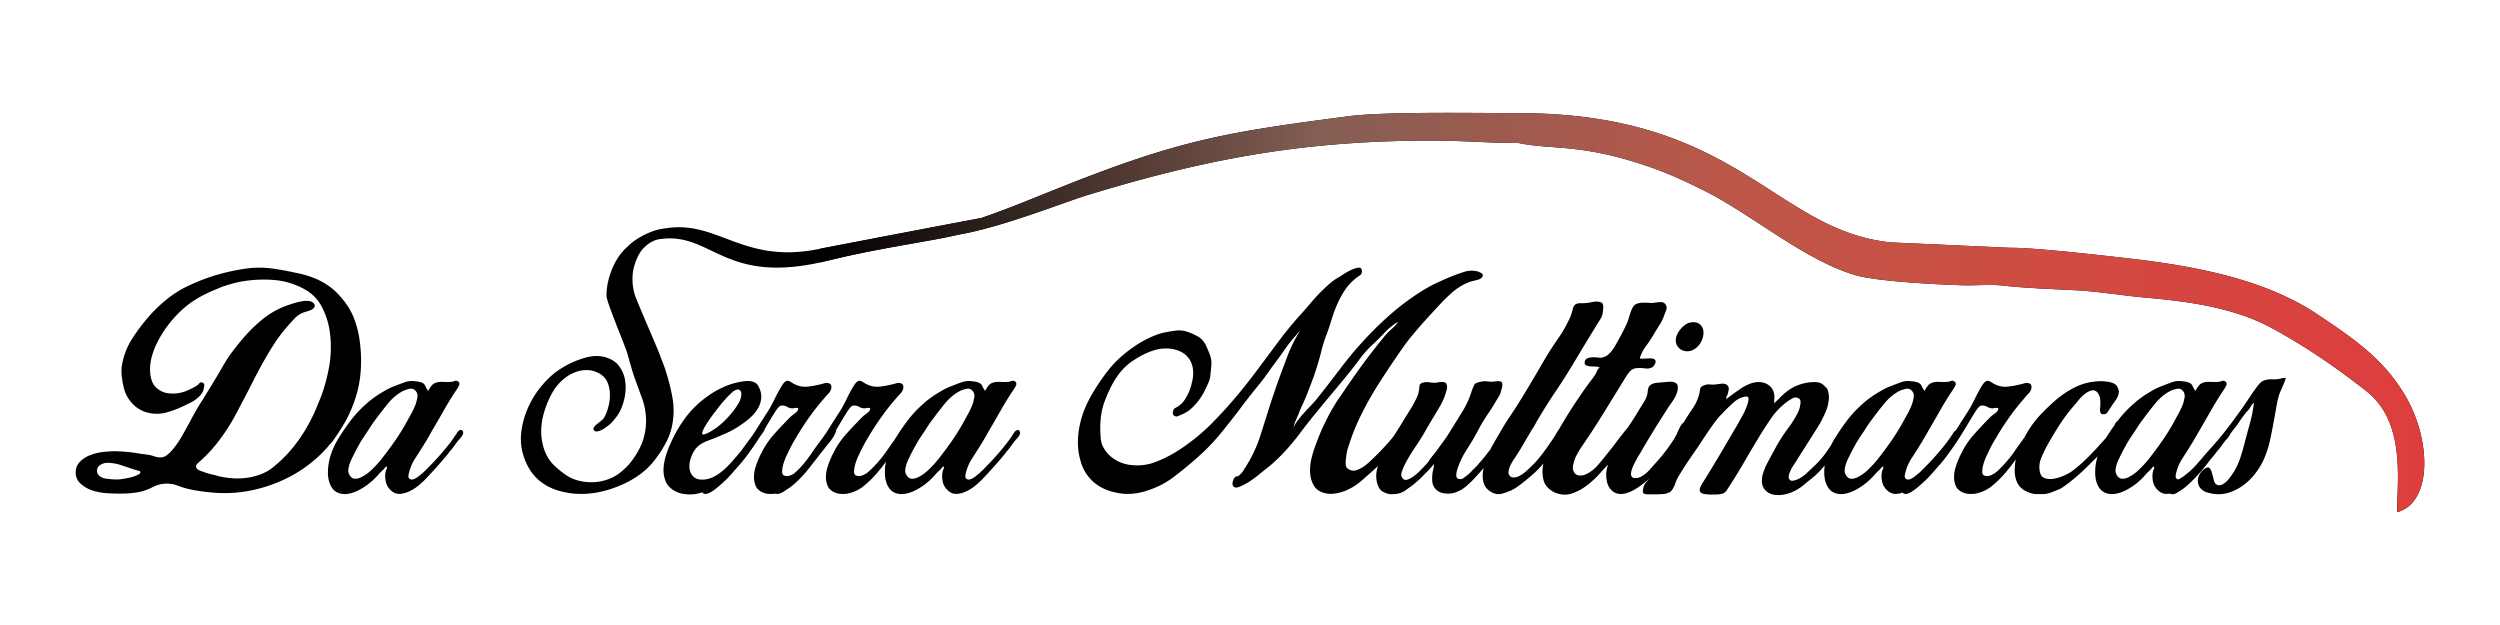
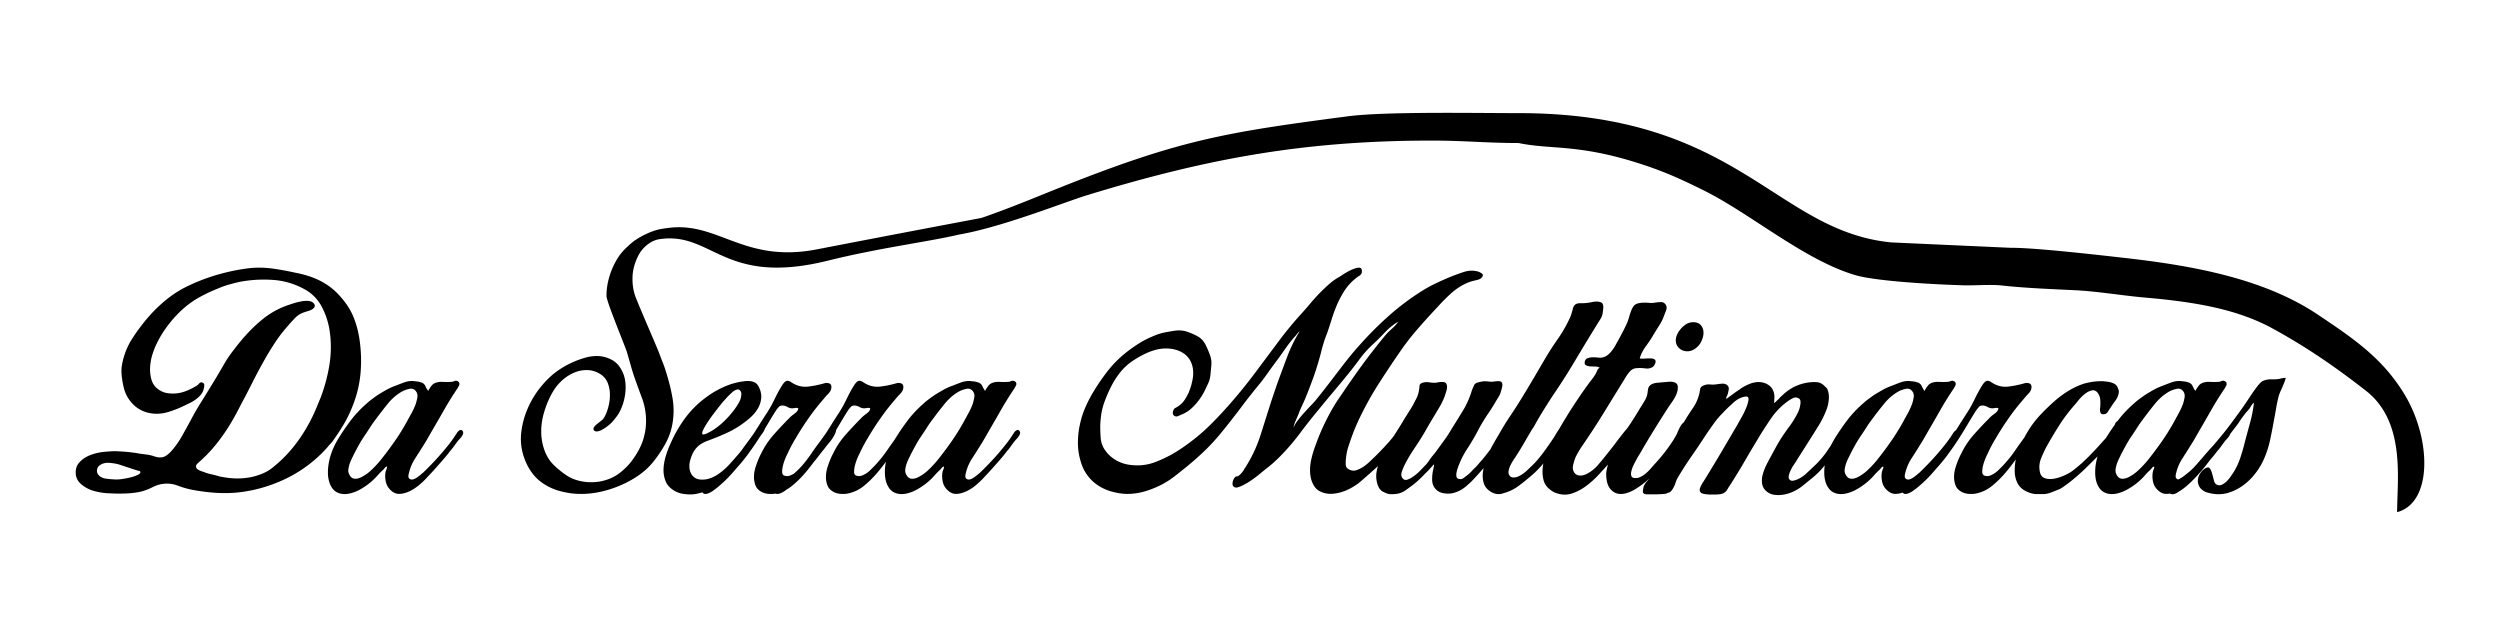
<svg xmlns="http://www.w3.org/2000/svg" width="520" height="130" shape-rendering="geometricPrecision" text-rendering="geometricPrecision" image-rendering="optimizeQuality" fill-rule="evenodd" clip-rule="evenodd">
  <defs>
    <linearGradient id="a" gradientUnits="userSpaceOnUse" x1="170.61" y1="65" x2="504.25" y2="65">
      <stop offset="0" />
      <stop offset=".31" stop-color="#845E53" />
      <stop offset=".569" stop-color="#BC5749" />
      <stop offset=".749" stop-color="#CF4C42" />
      <stop offset="1" stop-color="#DE3D3E" />
    </linearGradient>
  </defs>
  <g fill-rule="nonzero">
    <path d="M22.63 102.6h-.19c-.97-.06-1.92-.21-2.85-.47-.93-.24-1.78-.68-2.56-1.3a3.33 3.33 0 01-.88-.98c-.23-.41-.37-.83-.39-1.28-.07-.99.19-1.8.78-2.42.57-.63 1.3-1.11 2.16-1.46.86-.34 1.77-.57 2.72-.68.96-.1 1.82-.16 2.57-.16.88.03 1.75.08 2.59.16.85.09 1.7.2 2.54.36.5.06.99.12 1.46.19.47.06.94.16 1.42.33.91.31 1.63.33 2.19.09.55-.26 1.12-.74 1.71-1.46.76-.91 1.43-1.88 2.01-2.92.57-1.03 1.15-2.07 1.71-3.1.73-1.39 1.5-2.74 2.34-4.05.82-1.32 1.64-2.66 2.46-4 .73-1.2 1.42-2.39 2.1-3.56.67-1.18 1.45-2.31 2.33-3.41.91-1.2 1.86-2.32 2.85-3.37a30.4 30.4 0 013.27-2.99 17.19 17.19 0 015.18-2.73c.25-.09.61-.21 1.08-.35.47-.15.95-.26 1.43-.35.49-.1.96-.12 1.41-.1.46.03.81.16 1.06.38.29.28.4.54.33.75-.06.22-.21.41-.45.57-.23.16-.51.28-.82.38-.31.09-.56.16-.75.23-.82.25-1.5.66-2.05 1.22-.55.57-1.09 1.16-1.62 1.79-.94 1.07-1.81 2.2-2.59 3.39-.78 1.2-1.53 2.42-2.23 3.67-.71 1.26-1.39 2.52-2.04 3.79-.64 1.27-1.29 2.54-1.94 3.79-.41.76-.8 1.5-1.18 2.23-.38.75-.77 1.47-1.18 2.2-.91 1.63-1.95 3.21-3.1 4.72a29.7 29.7 0 01-3.82 4.16c-.19.16-.39.35-.63.57-.23.23-.33.47-.26.75.06.26.26.45.59.61.33.16.61.27.87.33.53.22 1.08.4 1.65.52.56.12 1.11.26 1.64.43.94.21 1.91.35 2.92.42 1.01.06 2 .02 2.99-.12.98-.14 1.94-.39 2.87-.76.93-.35 1.77-.84 2.52-1.47a27.49 27.49 0 004.77-4.94c1.37-1.81 2.55-3.79 3.56-5.93.26-.56.5-1.13.74-1.69.23-.57.47-1.15.72-1.74.85-2.2 1.47-4.49 1.87-6.88.38-2.38.41-4.75.06-7.11-.25-1.72-.78-3.37-1.6-4.97-.82-1.58-2-2.81-3.58-3.69a15.693 15.693 0 00-6.63-1.97 27.06 27.06 0 00-6.97.42c-.69.16-1.38.33-2.04.52-.68.19-1.33.4-1.96.66-.6.25-1.17.49-1.72.72-.55.24-1.09.5-1.62.78-2.14 1.04-4.07 2.47-5.79 4.31-1.73 1.83-3.09 3.81-4.1 5.91-.31.63-.6 1.37-.87 2.23-.27.87-.42 1.74-.47 2.64-.04.89.05 1.75.29 2.57.23.81.69 1.47 1.38 1.97.59.44 1.24.72 1.93.82.69.11 1.38.12 2.07.03s1.38-.28 2.04-.56c.68-.29 1.3-.6 1.87-.95.19-.09.39-.26.61-.51.22-.26.45-.32.71-.19.25.09.37.26.37.51 0 .26-.03.48-.09.66-.1.5-.29.94-.58 1.29-.31.37-.65.69-1.02.97-.38.29-.78.54-1.23.76-.44.21-.86.42-1.27.61-1.06.53-2.21.98-3.43 1.34-1.23.36-2.43.43-3.63.21-1.38-.25-2.55-.85-3.5-1.79a7.25 7.25 0 01-1.96-3.39c-.19-.72-.34-1.52-.44-2.4-.11-.87-.1-1.67.02-2.4.35-2 1.07-3.88 2.19-5.6 1.11-1.72 2.33-3.32 3.65-4.8 1.19-1.32 2.46-2.5 3.81-3.56a22.9 22.9 0 014.47-2.7c1.95-.91 3.98-1.67 6.1-2.26 2.12-.59 4.24-1.02 6.37-1.27 1.6-.16 3.18-.12 4.73.09 1.55.22 3.12.5 4.69.85 1.32.25 2.57.59 3.75 1.04a15 15 0 013.4 1.83c.6.44 1.16.92 1.68 1.46.52.54.99 1.08 1.43 1.65.88 1.13 1.56 2.33 2.04 3.62.49 1.29.85 2.64 1.07 4.05.37 2.38.46 4.77.26 7.16-.21 2.38-.76 4.7-1.67 6.96-.48 1.23-1.03 2.39-1.67 3.5-.65 1.12-1.37 2.23-2.15 3.33-.21.35-.46.66-.72.94-.28.28-.53.58-.78.89a27.65 27.65 0 01-8.68 6.49c-3.35 1.59-6.84 2.55-10.48 2.86-1.58.11-3.13.1-4.68-.04-1.55-.13-3.09-.35-4.6-.66-.87-.19-1.76-.46-2.63-.79-.88-.33-1.77-.46-2.68-.39-.88.06-1.72.3-2.5.71-.78.4-1.6.72-2.45.94-1.1.23-2.21.36-3.34.39-1.13.03-2.24.02-3.34-.05zm142.5-4.08c.68-.57 1.3-1.2 1.89-1.89.7-.83 1.36-1.7 1.95-2.61.48-.69.96-1.36 1.45-2 .48-.65.96-1.31 1.43-2 .47-.73.92-1.44 1.36-2.15.44-.7.9-1.41 1.37-2.13.56-.88 1.06-1.78 1.5-2.72.45-.92.92-1.82 1.46-2.7.26-.44.53-.77.82-.99.3-.21.71-.16 1.21.19 1.1.73 2.23 1.02 3.39.9 1.15-.13 2.33-.36 3.53-.71.34-.09.67-.08.98.05.31.12.46.4.43.84-.03.45-.24.86-.61 1.26-.38.38-.69.74-.95 1.05-.37.44-.73.87-1.08 1.29-.35.42-.69.86-1.03 1.3a58.395 58.395 0 00-3.72 5.6c-.35.57-.67 1.13-.96 1.69-.3.57-.58 1.13-.83 1.7-.1.16-.24.46-.43.92-.18.45-.34.93-.47 1.43-.12.5-.17.96-.17 1.37.02.4.2.66.55.75.35.1.69.09 1.02-.02.33-.11.65-.27.96-.48.31-.19.6-.43.86-.7.28-.27.52-.51.74-.73.97-1.01 1.86-2.09 2.66-3.25.8-1.15 1.6-2.28 2.42-3.39.16-.21.37-.51.64-.89s.56-.55.87-.52c.38.03.54.22.5.55-.05.33-.19.69-.41 1.08-.21.39-.46.75-.72 1.1-.28.35-.45.57-.55.66-.44.57-.87 1.12-1.32 1.67-.44.55-.87 1.09-1.31 1.63-.35.47-.71.95-1.09 1.44-.37.48-.75.94-1.13 1.38-.82.94-1.71 1.82-2.7 2.62-.99.8-2.13 1.32-3.42 1.57-.44.07-.88.08-1.33.05-.46-.03-.88-.13-1.25-.29-.38-.16-.72-.38-1.01-.67-.3-.3-.52-.69-.64-1.16-.16-.57-.22-1.12-.19-1.67.03-.55.12-1.09.28-1.63.16-.53.35-1.06.57-1.6.21-.53.45-1.03.7-1.5.69-1.42 1.58-2.73 2.69-3.96 1.1-1.22 2.19-2.38 3.29-3.48.19-.19.48-.42.87-.71.39-.28.64-.54.73-.8.1-.19.1-.31.03-.35a.646.646 0 00-.33-.07c-.14 0-.3.02-.47.05-.18.03-.31.04-.41.04-.31 0-.61-.07-.89-.23s-.58-.27-.89-.33c-.45-.07-.78.03-1.01.28-.24.26-.47.55-.69.9-.28.44-.56.89-.85 1.36l-.84 1.41c-.23.38-.45.75-.67 1.12l-.01.09c-.05.33-.19.69-.41 1.08-.21.39-.46.75-.72 1.1-.27.35-.45.57-.55.66-.44.57-.87 1.12-1.32 1.67l-.38.47-.01.02v.01c-.29.38-.58.76-.88 1.13l-.49.6-.01.01c-.2.27-.41.55-.63.83-.37.48-.75.94-1.13 1.38-.81.94-1.71 1.82-2.7 2.62-.31.25-.64.48-.98.67-.16.12-.31.23-.46.33-.5.35-.96.55-1.36.62-.21.03-.39.01-.53-.07l-.09.02c-.44.07-.88.08-1.33.05-.46-.03-.88-.13-1.25-.29-.38-.16-.72-.38-1.01-.67-.3-.3-.52-.69-.64-1.16-.16-.57-.22-1.12-.19-1.67.03-.55.12-1.09.28-1.63.16-.53.35-1.06.57-1.6.21-.53.45-1.03.7-1.5.69-1.42 1.59-2.73 2.69-3.96 1.1-1.22 2.19-2.38 3.29-3.48.19-.19.48-.42.87-.71.39-.28.64-.54.73-.8.1-.19.11-.31.03-.35a.646.646 0 00-.33-.07c-.14 0-.3.02-.47.05-.18.03-.31.04-.4.04-.32 0-.62-.07-.9-.23s-.58-.27-.89-.33c-.45-.07-.78.03-1.01.28-.24.26-.47.55-.69.9-.28.44-.56.89-.85 1.36l-.84 1.41a99.4 99.4 0 01-1.81 2.94c-.61.96-1.27 1.91-1.96 2.85-.37.54-.77 1.06-1.18 1.56-.4.5-.82 1-1.27 1.5-.12.13-.35.4-.7.8-.35.41-.76.87-1.24 1.37-.49.5-1.02 1.01-1.59 1.5-.56.5-1.1.93-1.6 1.27-.5.35-.96.55-1.36.62-.41.06-.69-.08-.85-.43-.19-.44-.12-.81.19-1.13.31-.31.64-.56.99-.75.4-.25.83-.49 1.25-.72.42-.24.84-.52 1.24-.83a15.9 15.9 0 002.33-2.24c.7-.83 1.36-1.7 1.96-2.61.47-.69.95-1.36 1.44-2 .48-.65.96-1.31 1.43-2 .47-.73.92-1.44 1.36-2.15.44-.7.9-1.41 1.37-2.13.56-.88 1.06-1.78 1.5-2.72.45-.92.93-1.82 1.46-2.7.26-.44.53-.77.82-.99.3-.21.71-.16 1.21.19 1.1.73 2.23 1.02 3.39.9 1.15-.13 2.33-.36 3.53-.71.34-.09.67-.08.98.05.32.12.46.4.43.84-.03.45-.24.86-.61 1.26-.38.38-.69.74-.94 1.05-.38.44-.74.87-1.09 1.29-.35.42-.68.86-1.03 1.3a58.395 58.395 0 00-3.72 5.6c-.35.57-.67 1.13-.96 1.69-.3.57-.58 1.13-.83 1.7-.09.16-.24.46-.42.92-.19.45-.35.93-.47 1.43-.13.5-.18.96-.17 1.37.02.4.19.66.54.75.35.1.69.09 1.02-.02.3-.1.59-.24.88-.42zm167.51-35.74c.35.07.58.19.69.38.1.19.16.45.16.8-.03.4-.08.82-.14 1.22-.07.41-.21.78-.43 1.13-1.88 3.01-3.71 6.03-5.5 9.04-1.2 2.01-2.44 3.97-3.74 5.9-1.31 1.93-2.55 3.91-3.75 5.92-.21.37-.43.75-.63 1.12-.2.38-.43.74-.68 1.09-.5.85-1 1.69-1.49 2.54-.48.85-.99 1.69-1.53 2.54-.16.26-.36.58-.63.96-.27.4-.52.8-.73 1.23-.22.42-.37.84-.44 1.25-.09.4-.01.75.2 1.03.19.26.45.38.78.38s.61-.05.87-.14c.66-.28 1.29-.7 1.88-1.24.6-.56 1.15-1.09 1.65-1.59.75-.81 1.45-1.67 2.1-2.57.64-.89 1.27-1.8 1.9-2.74.07-.1.23-.37.5-.83.26-.45.56-.89.89-1.29.32-.41.64-.7.95-.87.29-.18.49-.01.58.49.07.28.02.58-.12.89-.14.32-.31.64-.52.97-.2.32-.42.64-.68.94-.25.3-.44.54-.56.73-.92 1.35-1.87 2.66-2.87 3.94a21.584 21.584 0 01-3.44 3.45c-.85.73-1.66 1.35-2.42 1.88-.77.54-1.7.96-2.81 1.27-.21.08-.42.13-.61.15-.19.02-.39.02-.61.02-.59-.07-1.15-.3-1.67-.68-.51-.38-.89-.85-1.11-1.42-.28-.81-.35-1.69-.21-2.63.03-.23.07-.46.12-.69-.5.59-1.02 1.18-1.55 1.75-.64.73-1.34 1.41-2.12 2.07a6.76 6.76 0 01-2.59 1.37c-.63.16-1.32.17-2.07.05-.76-.13-1.35-.48-1.79-1.04-.41-.5-.6-1.15-.58-1.93 0-.78.09-1.48.25-2.07.12-.56.17-.88.14-.92-.03-.05-.19.1-.47.45-.12.12-.32.34-.58.63-.28.3-.55.57-.83.83-.85.91-1.7 1.69-2.54 2.35-.48.35-.97.7-1.46 1.06-.5.36-1.06.61-1.65.73-.35.07-.74.1-1.16.11-.42.02-.8-.03-1.15-.16-.16-.06-.3-.12-.44-.19-.14-.06-.29-.14-.45-.23-.28-.16-.53-.42-.74-.8-.19-.38-.33-.73-.39-1.04a5.43 5.43 0 01-.08-2.3c.14-.76.38-1.5.69-2.23.31-.75.68-1.45 1.08-2.12.41-.68.8-1.35 1.18-2.01.44-.72.89-1.45 1.36-2.19.48-.74.93-1.48 1.37-2.23.4-.66.82-1.32 1.24-1.98.43-.66.81-1.35 1.16-2.07.16-.28.29-.56.4-.82.11-.27.19-.56.26-.88.09-.44.15-.84.17-1.22.01-.38.28-.63.82-.75.4-.1.81-.11 1.19-.05.4.07.8.1 1.21.1.12 0 .31-.03.56-.08.26-.05.5-.08.76-.08.25-.02.48 0 .68.06.2.07.33.19.4.38.16.35.16.77.02 1.27s-.28.92-.4 1.27c-.31.82-.68 1.59-1.13 2.32-.44.75-.87 1.47-1.31 2.2-.5.82-.98 1.63-1.44 2.45-.46.82-.95 1.62-1.48 2.44-.54.82-1.07 1.62-1.59 2.42-.51.8-.98 1.65-1.43 2.53-.16.35-.33.77-.51 1.27-.19.5-.17.92.04 1.27.29.44.65.58 1.1.42.47-.16.95-.42 1.44-.8.5-.37.96-.78 1.37-1.22.41-.44.71-.75.9-.94.28-.29.53-.59.75-.92.21-.33.45-.66.7-.97.45-.53.87-1.08 1.27-1.64.41-.57.82-1.13 1.23-1.7.54-.72 1.06-1.53 1.6-2.45.75-1.19 1.5-2.41 2.26-3.65.75-1.23 1.34-2.54 1.79-3.93.06-.21.13-.42.21-.61.08-.18.13-.31.16-.37.1-.22.17-.4.24-.52.07-.12.21-.26.42-.38.31-.12.68-.21 1.09-.28.28-.07.56-.09.84-.07.28.01.57.04.85.07.31.03.62.03.92-.02.29-.05.61-.07.92-.07.31 0 .52.07.64.21.1.14.16.31.16.52 0 .2-.03.42-.1.68-.06.25-.12.47-.19.66-.09.4-.25.8-.49 1.17-.23.38-.47.76-.68 1.13-.5.85-.99 1.62-1.46 2.31-.82 1.2-1.57 2.43-2.23 3.72-.68 1.29-1.42 2.52-2.2 3.72-.72 1.1-1.31 2.27-1.79 3.53-.63 1.66-.59 2.56.1 2.68.35.09.68.03.99-.21.31-.23.59-.45.84-.64.31-.25.6-.51.85-.8.25-.28.52-.54.8-.8.26-.28.49-.54.71-.8.21-.25.45-.52.7-.8.58-.71 1.13-1.41 1.66-2.1.15-.31.31-.61.48-.91.49-.87.94-1.65 1.35-2.33.75-1.32 1.54-2.6 2.38-3.85.83-1.23 1.64-2.49 2.42-3.78.85-1.38 1.67-2.75 2.47-4.11.8-1.37 1.6-2.74 2.42-4.13.79-1.32 1.63-2.62 2.53-3.9a28.76 28.76 0 002.32-4.01c.19-.37.35-.76.47-1.14.12-.4.24-.81.33-1.21.16-.47.4-.77.71-.89.31-.13.69-.17 1.13-.14.35 0 .67-.02.96-.05.3-.03.62-.08.97-.14.25-.07.53-.12.83-.14.29-.03.58-.02.86.04zm90.71 39.99a5.9 5.9 0 01-2.18-.72c-.71-.4-1.24-.95-1.59-1.68a5.56 5.56 0 01-.51-2.16c-.03-.75.02-1.49.14-2.21.02-.14.05-.29.08-.44l-.08.11c-.35.47-.71.95-1.08 1.44-.38.48-.76.94-1.13 1.38-.82.94-1.72 1.82-2.71 2.62s-2.12 1.32-3.41 1.57c-.45.07-.89.08-1.34.05-.46-.03-.88-.13-1.25-.29-.38-.16-.72-.38-1.01-.67-.3-.3-.52-.69-.64-1.16-.16-.57-.22-1.12-.19-1.67.03-.55.12-1.09.28-1.63.16-.53.35-1.06.57-1.6.22-.53.45-1.03.71-1.5.68-1.42 1.58-2.73 2.68-3.96 1.1-1.22 2.19-2.38 3.29-3.48.19-.19.48-.42.87-.71.39-.28.64-.54.73-.8.1-.19.11-.31.03-.35a.623.623 0 00-.33-.07c-.14 0-.3.02-.47.05-.18.03-.31.04-.4.04-.31 0-.61-.07-.9-.23-.28-.16-.58-.27-.89-.33-.44-.07-.77.03-1.01.28-.23.26-.47.55-.69.9-.28.44-.56.89-.84 1.36-.29.47-.57.94-.85 1.41a99.4 99.4 0 01-1.81 2.94c-.61.96-1.27 1.91-1.96 2.85-.37.54-.77 1.06-1.17 1.56-.41.5-.83 1-1.27 1.5-.13.13-.36.4-.71.8-.35.41-.76.87-1.24 1.37-.49.5-1.02 1.01-1.59 1.5-.56.5-1.1.93-1.6 1.27-.5.35-.96.55-1.36.62-.41.06-.69-.08-.85-.43-.19-.44-.12-.81.19-1.13.31-.31.64-.56.99-.75.4-.25.83-.49 1.25-.72.42-.24.84-.52 1.24-.83a15.9 15.9 0 002.33-2.24c.71-.83 1.36-1.7 1.96-2.61.47-.69.95-1.36 1.44-2 .48-.65.96-1.31 1.43-2 .47-.73.92-1.44 1.36-2.15.45-.7.9-1.41 1.37-2.13.56-.88 1.06-1.78 1.5-2.72.45-.92.93-1.82 1.46-2.7.26-.44.53-.77.82-.99.3-.21.71-.16 1.21.19 1.1.73 2.23 1.02 3.39.9 1.16-.13 2.33-.36 3.53-.71.35-.09.68-.08.99.05.31.12.45.4.42.84-.03.45-.24.86-.61 1.26-.38.38-.69.74-.94 1.05-.38.44-.74.87-1.09 1.29-.35.42-.68.86-1.03 1.3a58.395 58.395 0 00-3.72 5.6c-.35.57-.67 1.13-.96 1.69-.3.57-.57 1.13-.83 1.7-.09.16-.23.46-.42.92-.19.45-.35.93-.47 1.43-.13.5-.18.96-.17 1.37.02.4.2.66.54.75.35.1.69.09 1.02-.02.33-.11.65-.27.96-.48.31-.19.6-.43.87-.7l.73-.73c.97-1.01 1.87-2.09 2.66-3.25.65-.94 1.3-1.86 1.97-2.76.23-.45.48-.88.74-1.31.75-1.24 1.63-2.39 2.63-3.46 1.01-1.06 2.07-2.09 3.2-3.06 1.13-.97 2.36-1.8 3.68-2.49.65-.35 1.38-.64 2.16-.9 1.32-.37 2.64-.54 3.96-.51.21.02.47.06.78.09.29.03.58.08.86.16s.55.19.78.33c.24.14.42.33.54.55.12.25.22.49.28.7.07.22.07.47 0 .75a3.76 3.76 0 01-.66 1.45c-.31.42-.61.84-.89 1.28-.22.32-.44.66-.68 1.04-.23.38-.57.55-1.01.52-.22 0-.37-.07-.46-.19-.07-.12-.13-.28-.16-.47-.03-.19-.03-.38 0-.57.03-.18.05-.35.05-.51.03-.45.03-.9-.02-1.37-.05-.47-.22-.91-.5-1.32-.37-.47-.81-.64-1.29-.51-.49.12-.97.37-1.44.75s-.9.81-1.3 1.3c-.38.48-.69.84-.91 1.1a33.202 33.202 0 00-3.15 4.21c-.95 1.49-1.84 3.01-2.69 4.54-.37.73-.72 1.48-1.03 2.26-.31.79-.41 1.61-.29 2.45.1.85.44 1.39 1.01 1.6.59.22 1.23.27 1.96.14.73-.12 1.44-.35 2.17-.68.72-.33 1.27-.63 1.64-.92.35-.25.69-.51 1.02-.8.33-.28.66-.56 1.01-.85.25-.25.5-.49.78-.75.26-.25.52-.5.77-.75.28-.31.58-.62.88-.92.29-.3.58-.61.86-.92.57-.63 1.12-1.25 1.68-1.86.54-.61 1.03-1.26 1.48-1.95.16-.31.3-.64.42-.97.12-.33.36-.56.71-.72.25-.13.44-.12.56.04.12.16.17.35.14.57-.03.35-.13.65-.3.91-.18.27-.36.53-.55.78-.49.73-1 1.44-1.52 2.17-.52.72-1.09 1.39-1.72 2.02-1.11 1.13-2.23 2.25-3.37 3.36a41.074 41.074 0 01-3.6 3.14c-.38.28-.75.55-1.13.82-.38.27-.78.48-1.22.64-.45.18-.88.35-1.3.51-.43.16-.89.27-1.39.33h-1.88zM315.87 29.75c7.1 1.49 12.95 0 27.31 4.99 4.14 1.43 7.64 3.1 11.21 4.87 9.77 4.84 20.99 14.57 31.63 17.65 4.46 1.28 16.75 1.92 22.3 2.08 2.61.08 5.69-.23 8.24.06 4.56.51 10.19.73 15.11.97 4.49.21 9.98 1.14 14.55 1.53 10.24.89 19 2.37 26.34 6.35 7.04 3.82 13.35 8.17 19.61 13.07 8.25 6.47 6.43 18.45 6.43 25.21 7.42-1.98 7.1-15.24 1.59-24.41-4.59-7.65-10.74-11.75-18.08-16.68-11.18-7.49-25.91-10.18-40.1-11.78-4.85-.55-18.88-2.17-23.82-2.12l-24.82-1.12c-24.24-2.41-31.75-26.89-77.5-26.89-8.89 0-27.74-.36-35.53.66-25.9 3.4-35.13 4.93-60.61 15.12-3.82 1.53-9.77 4.02-15.59 6.02-3.95.75-15.17 2.85-34.25 6.54-15.15 2.93-20.47-5.79-30.82-4.47-.92.12-1.83.24-2.7.5-.69.21-1.37.49-2.03.8-.65.31-1.29.66-1.88 1.04-.54.34-1.04.73-1.52 1.17-.49.45-.97.88-1.4 1.37-.74.83-1.33 1.78-1.83 2.8-.5 1.02-.88 2.07-1.15 3.16-.27 1.08-.41 2.19-.41 3.34 0 1.14 3.91 10.52 4.23 11.59.25.84.49 1.69.73 2.54.24.85.49 1.69.77 2.54.54 1.51 1.08 3.02 1.65 4.54.56 1.52.85 3.1.85 4.73 0 1.16-.14 2.26-.43 3.3-.21.91-.58 1.82-1.08 2.76-.5.92-1.04 1.74-1.6 2.46-.35.45-.72.87-1.15 1.27-.42.41-.86.79-1.3 1.13a9.31 9.31 0 01-2.68 1.37c-.97.31-1.96.48-2.97.49-1 .02-2-.1-2.99-.37-.99-.27-1.88-.7-2.7-1.3-.63-.44-1.29-.97-1.98-1.6-.69-.63-1.22-1.29-1.6-1.98-.35-.59-.63-1.26-.85-2-.21-.73-.35-1.45-.42-2.14-.16-1.66.02-3.36.52-5.08.5-1.72 1.19-3.3 2.07-4.71.5-.78 1.12-1.5 1.86-2.14.74-.65 1.55-1.14 2.42-1.5.88-.37 1.79-.53 2.73-.5.94.03 1.86.33 2.73.89.66.45 1.14 1.03 1.44 1.76.29.75.46 1.53.46 2.37.02.82-.07 1.64-.28 2.46-.2.82-.46 1.53-.77 2.12-.16.35-.39.63-.68.87-.3.23-.61.48-.92.73-.09.07-.2.15-.31.26-.11.11-.21.23-.3.35-.1.13-.15.26-.16.38-.02.12.03.25.16.38.16.16.35.21.59.19.24-.03.47-.1.71-.19.23-.1.46-.22.67-.36.22-.14.4-.25.52-.35.5-.35.95-.73 1.34-1.17.39-.45.76-.92 1.11-1.42.59-.94 1.04-2.04 1.32-3.29s.35-2.48.19-3.65a6.732 6.732 0 00-1.28-3.16c-.68-.92-1.71-1.55-3.05-1.9a6.53 6.53 0 00-1.91-.19c-.65.03-1.27.12-1.86.28-1.98.54-3.83 1.37-5.55 2.5-1.32.87-2.56 2-3.7 3.37a19.095 19.095 0 00-2.8 4.44c-.73 1.6-1.21 3.26-1.44 4.97-.24 1.71-.11 3.36.36 4.96.5 1.67 1.24 3.08 2.21 4.24.97 1.16 2.26 2.09 3.86 2.78.59.25 1.2.45 1.83.61.64.16 1.28.28 1.93.38.66.09 1.32.14 1.98.14 1.32.03 2.68-.11 4.1-.4 1.41-.3 2.79-.73 4.14-1.3 1.35-.56 2.62-1.24 3.79-2.04 1.18-.8 2.21-1.72 3.08-2.76.91-1.1 1.76-2.33 2.54-3.72.79-1.38 1.3-2.79 1.56-4.23.35-1.86.35-3.7.03-5.56-.33-1.85-.79-3.65-1.35-5.41-.22-.73-.46-1.41-.73-2.07-.27-.66-.52-1.34-.78-2.03-.44-1.19-4.6-10.67-4.97-11.9-.38-1.22-.53-2.49-.47-3.81.03-.78.17-1.61.44-2.47.27-.86.61-1.65 1.02-2.33.34-.57.78-1.08 1.31-1.55.54-.47 1.12-.85 1.76-1.11.65-.27 1.32-.34 1.98-.4 10.3-.9 12.98 9.8 34.09 4.58 10.85-2.69 20.71-3.89 27.26-5.42 9.08-1.57 21.96-6.76 26.75-8.22 25.2-7.7 45.34-11.34 71.66-11.34 6.71 0 11.48.51 18.03.51zm122.36 72.88c-.07-.03-.1-.04-.1-.04-.56-.19-1.01-.49-1.34-.92-.32-.42-.57-.9-.73-1.44-.16-.53-.24-1.09-.26-1.67-.01-.58.01-1.12.07-1.62.1-.76.27-1.54.52-2.36.35-1.03.8-2.04 1.36-3.01.85-1.41 1.76-2.76 2.74-4.05.96-1.29 2.09-2.47 3.34-3.57.35-.31.7-.62 1.08-.9.38-.28.77-.56 1.18-.85.59-.37 1.19-.73 1.8-1.08.62-.35 1.28-.64 1.96-.89.57-.22 1.14-.45 1.73-.66.57-.22 1.17-.33 1.8-.33.28.03.58.07.88.09.29.03.58.1.86.19.45.12.75.38.93.75.17.38.37.74.63 1.09-.03-.07.04-.23.21-.49.17-.28.29-.44.35-.5.19-.31.47-.55.85-.71.47-.19 1-.26 1.57-.23.59.03 1.14.03 1.68 0 .25 0 .5-.06.75-.17.26-.11.5-.09.75.07.16.1.26.22.29.38.02.16.02.3-.05.44s-.14.29-.24.45c-.09.16-.16.29-.23.38-.97 1.44-1.88 2.91-2.73 4.41-.85 1.48-1.71 2.98-2.59 4.49-.25.44-.5.87-.75 1.31-.26.45-.52.88-.8 1.32-.57.92-1.16 1.86-1.79 2.83-.63.97-1.07 2-1.32 3.1-.07.19-.09.41-.09.66 0 .26.12.45.37.57.19.09.41.1.66.02.26-.08.5-.2.75-.38.26-.17.49-.35.71-.54.22-.18.4-.33.52-.42.69-.66 1.34-1.32 1.98-1.98.63-.66 1.25-1.34 1.88-2.07.53-.63 1.05-1.25 1.55-1.88.5-.63.97-1.29 1.41-1.98.07-.09.15-.22.26-.39.11-.18.23-.32.37-.43.15-.11.29-.18.43-.2.14 0 .28.08.4.27.1.16.13.32.08.5-.05.17-.13.34-.24.51-.11.17-.23.33-.36.47-.12.14-.23.26-.33.35-.3.38-.61.78-.89 1.18-.28.41-.59.8-.94 1.18-.22.31-.45.61-.69.89-.23.28-.47.57-.72.85a108.72 108.72 0 01-3.49 3.86c-.4.44-.91.91-1.52 1.43-.61.52-1.27.94-1.96 1.27-.69.33-1.38.52-2.07.55-.69.03-1.32-.24-1.88-.8a3.27 3.27 0 01-1.01-1.84c-.14-.72-.14-1.43.02-2.12.06-.16.12-.31.19-.47.06-.16.07-.31.04-.47-.16.03-.31.13-.45.3-.14.18-.27.33-.39.45-.26.22-.48.45-.69.66-.2.22-.42.46-.63.71-.97 1.03-2.07 1.9-3.3 2.59-.63.37-1.33.67-2.11.87-.79.2-1.54.21-2.26.02zm4.33-3.29a8.56 8.56 0 002.27-1.58c.68-.64 1.32-1.32 1.92-2.05 1-1.25 1.95-2.53 2.87-3.83.91-1.31 1.76-2.66 2.54-4.07.35-.64.69-1.26 1.03-1.89.35-.63.64-1.29.9-1.97.12-.41.23-.85.31-1.32.07-.47-.03-.9-.31-1.27-.35-.45-.8-.6-1.37-.47-.56.12-1.05.3-1.46.51-1.12.63-2.13 1.49-3.03 2.59-.89 1.1-1.72 2.17-2.47 3.2-.44.57-.85 1.15-1.23 1.75-.37.59-.77 1.19-1.17 1.78-.41.6-.78 1.21-1.13 1.84-.35.63-.69 1.27-1.04 1.93-.12.28-.27.59-.45.94-.17.35-.32.71-.44 1.08-.12.38-.21.75-.26 1.1-.04.37 0 .71.16 1.02.26.54.59.84.99.92.41.08.87 0 1.37-.21zm17.7 3.36h-.05c-.31-.07-.63-.13-.94-.22-.31-.07-.61-.19-.87-.35-.27-.16-.51-.35-.71-.59-.2-.23-.35-.52-.45-.87-.16-.56-.11-1.13.14-1.72.26-.57.62-1.03 1.09-1.38.53-.38.91-.44 1.13-.19.21.25.39.61.51 1.08.13.47.26.96.38 1.46s.36.82.71.94c.34.13.69.1 1.05-.09.37-.19.71-.45 1.02-.78.31-.33.59-.68.84-1.06.26-.37.46-.68.62-.94.53-.91.96-1.86 1.29-2.87.33-1.01.62-2 .87-3.01.35-1.35.72-2.72 1.11-4.13.39-1.39.66-2.79.82-4.2-.16.09-.31.25-.47.47-.16.21-.26.4-.33.56-.19.26-.37.48-.56.69-.19.2-.38.42-.57.68-.35.44-.67.88-.97 1.33-.29.46-.61.91-.96 1.35-.63.82-1.28 1.67-1.95 2.56-.67.9-1.34 1.77-2 2.62-.59.72-1.2 1.48-1.79 2.26-.59.78-1.22 1.54-1.88 2.27-.66.75-1.35 1.45-2.06 2.1-.7.66-1.45 1.23-2.27 1.7-.19.16-.45.28-.76.38-.31.09-.59.07-.84-.05-.16-.1-.26-.22-.29-.38-.02-.16-.02-.33 0-.51.03-.19.09-.37.17-.55.08-.17.14-.32.21-.44.16-.29.38-.49.66-.62.28-.12.56-.26.85-.42.31-.16.6-.32.87-.5.27-.17.52-.37.77-.58.63-.47 1.21-.98 1.73-1.54.51-.54 1.02-1.12 1.52-1.71.69-.82 1.39-1.62 2.12-2.42.73-.8 1.41-1.61 2.07-2.43.73-.87 1.41-1.76 2.07-2.65.66-.9 1.32-1.8 1.98-2.71.56-.79 1.11-1.58 1.63-2.38.52-.8 1.07-1.6 1.66-2.38.26-.35.5-.63.74-.86.23-.24.55-.43.96-.55.4-.12.81-.18 1.2-.17.39.02.79.01 1.2-.02.35-.03.66-.08.94-.16.28-.08.59-.12.94-.12.03 0 .02.09-.05.28-.06.19-.13.4-.2.61-.09.22-.17.44-.27.64-.09.2-.14.32-.14.35-.16.35-.3.68-.44.99-.14.31-.26.64-.36.99-.21.85-.39 1.69-.53 2.54-.14.85-.3 1.69-.46 2.54-.25 1.39-.51 2.73-.8 4.05-.28 1.32-.7 2.62-1.27 3.91-.44 1-1.01 1.97-1.74 2.92-.72.94-1.53 1.76-2.45 2.44-.91.69-1.91 1.22-3.01 1.58-1.1.36-2.24.45-3.43.26zm-136.47-.11c-.44-.13-.87-.36-1.32-.71-.75-.56-1.23-1.26-1.43-2.09-.2-.84-.25-1.7-.14-2.62.11-.91.33-1.8.68-2.68.35-.88.71-1.65 1.08-2.31 1.2-2.23 2.48-4.42 3.84-6.59 1.37-2.16 2.8-4.26 4.31-6.3.47-.57.85-1.11 1.13-1.6.09-.19.19-.41.3-.66.11-.26.28-.43.5-.52-.19-.16-.47-.25-.85-.27-.38 0-.73-.02-1.08-.03-.35-.02-.64-.1-.9-.22-.25-.12-.35-.38-.28-.75.07-.35.25-.59.55-.71.29-.12.62-.2.99-.21.35-.01.71 0 1.07.04.36.05.66.06.87.03.45-.07.83-.22 1.18-.47.35-.25.66-.56.94-.92.28-.36.54-.74.76-1.13.21-.39.42-.76.61-1.1.35-.63.68-1.26 1.01-1.89.33-.63.63-1.27.92-1.93.09-.25.18-.53.28-.86.09-.33.2-.66.31-.99.1-.33.23-.65.38-.95.14-.29.32-.54.53-.73.26-.19.55-.31.9-.37.35-.07.7-.1 1.08-.1.38 0 .75.02 1.13.05.38.03.73.02 1.04-.05.37-.06.8-.1 1.27-.12.47-.01.82.2 1.08.64.16.31.17.67.03 1.05-.14.4-.29.76-.41 1.07-.25.72-.58 1.41-1.01 2.07-.42.66-.84 1.34-1.25 2.02-.44.76-.96 1.54-1.55 2.34-.59.8-1.02 1.64-1.27 2.51.19.07.42.09.7.07.29-.01.58-.03.88-.05.29-.01.57-.01.85 0 .26.02.49.09.68.22.21.19.25.47.09.84-.16.38-.35.63-.57.76-.44.25-.93.34-1.47.26-.56-.08-1.07-.1-1.54-.07-.66 0-1.17.19-1.55.58a7.2 7.2 0 00-1.04 1.39c-1.47 2.38-2.93 4.76-4.38 7.11-1.44 2.35-2.96 4.69-4.56 7.01-.41.6-.78 1.21-1.13 1.84-.35.63-.59 1.29-.75 1.98-.16.53-.17.99-.05 1.36.12.38.33.66.61.85.28.19.63.26 1.04.23.4-.02.84-.16 1.31-.42a7.58 7.58 0 002.14-1.72c.61-.71 1.21-1.41 1.77-2.14.69-.85 1.36-1.7 2.01-2.57.64-.86 1.31-1.71 1.99-2.56.1-.09.28-.31.55-.66.26-.35.55-.68.87-1.01.31-.33.62-.59.91-.78.3-.19.53-.17.69.05.16.25.14.6-.05 1.05-.19.47-.43.94-.73 1.42-.3.49-.62.95-.95 1.37-.33.42-.55.71-.68.87-.59.82-1.23 1.59-1.9 2.33-.67.74-1.36 1.46-2.05 2.18-.66.69-1.38 1.48-2.18 2.36-.8.87-1.68 1.67-2.62 2.37-.94.71-1.93 1.23-2.97 1.58-1.03.35-2.1.33-3.2-.04zm12.38 0c-.53-.19-1-.57-1.41-1.13-.28-.45-.47-.96-.56-1.53-.1-.58-.13-1.13-.1-1.63.12-.94.39-1.85.78-2.73.39-.87.8-1.72 1.25-2.54.75-1.41 1.57-2.77 2.44-4.08.88-1.3 1.73-2.63 2.55-4.02.34-.53.67-1.07 1-1.62.33-.55.53-1.15.6-1.81.02-.22.06-.45.11-.69.05-.23.15-.42.31-.58.35-.35.88-.55 1.58-.61.71-.07 1.27-.12 1.71-.15.22-.02.48-.05.76-.07.28-.01.54 0 .8.05.25.04.47.14.66.28.19.14.3.37.33.69.02.4-.02.82-.16 1.24-.15.42-.33.84-.57 1.22-.23.4-.5.79-.78 1.18-.28.39-.52.75-.71 1.06-.91 1.41-1.8 2.83-2.68 4.24-.87 1.41-1.74 2.85-2.59 4.33-.06.12-.2.35-.39.68-.21.33-.44.7-.67 1.13-.24.42-.46.86-.68 1.32-.22.46-.37.88-.44 1.28-.09.38-.07.7.04.96.11.25.35.37.73.37.4.03.81-.05 1.2-.26.39-.2.77-.46 1.14-.77.35-.31.69-.65 1-1.01.31-.37.6-.69.85-.97.82-.88 1.58-1.79 2.29-2.73.7-.94 1.36-1.91 1.99-2.92.1-.19.22-.47.38-.85.16-.37.33-.74.52-1.11.19-.35.4-.65.66-.86.25-.22.53-.27.84-.14.29.12.34.45.17.98-.18.54-.5 1.18-.97 1.93-.47.76-1.02 1.58-1.66 2.45-.65.88-1.28 1.71-1.91 2.47-.63.77-1.19 1.44-1.67 2-.49.57-.81.93-.97 1.09-.38.37-.88.82-1.51 1.36-.63.54-1.3 1.03-2 1.48-.71.46-1.43.8-2.19 1.02-.75.21-1.44.21-2.07 0zm13.65-29.78c-.44-.22-.77-.54-1-.96-.24-.43-.31-.92-.22-1.49.09-.5.31-1.01.66-1.51.35-.49.73-.91 1.18-1.22.49-.4 1.1-.61 1.78-.61 1.04 0 1.72.5 2.03 1.51.09.4.1.82.03 1.27-.09.44-.23.86-.43 1.27-.2.4-.47.77-.8 1.08-.33.31-.68.55-1.06.71-.38.16-.75.22-1.13.21-.38-.02-.73-.1-1.04-.26zm-7.76 29.92c-.16-.07-.27-.16-.31-.29-.05-.12-.04-.33.02-.61.03-.56.26-1.08.66-1.55.41-.47.78-.92 1.09-1.37a70.1 70.1 0 003.64-5.79c1.12-1.97 2.27-3.95 3.46-5.93.5-.82 1.03-1.62 1.59-2.44.54-.82.94-1.7 1.19-2.64.1-.35.16-.71.21-1.08.05-.38.26-.64.64-.8.44-.22.9-.31 1.38-.27.49.05.95.05 1.4-.02.34-.06.75-.11 1.22-.14.47-.02.85.12 1.13.43.19.25.25.53.19.84-.07.32-.12.6-.19.85-.07.19-.14.37-.24.54-.09.18-.11.36-.04.54 0-.02.14-.15.42-.35.28-.2.6-.44.97-.71.36-.26.7-.51 1.03-.72.33-.22.52-.36.59-.43.54-.35 1.1-.64 1.69-.89a5.2 5.2 0 011.84-.43c.91-.02 1.69.21 2.35.71.66.5 1.02 1.24 1.09 2.21 0 .26-.01.49-.03.73-.01.23-.02.48-.02.73l.12-.09c.08-.07.16-.14.26-.24.09-.09.17-.18.26-.25.07-.09.13-.12.16-.12.28-.35.59-.66.94-.95.59-.59 1.29-1.11 2.07-1.55.57-.31 1.16-.56 1.77-.75.61-.19 1.23-.31 1.86-.38.63-.06 1.17-.06 1.64 0 .48.07.93.31 1.37.75.12.13.23.23.33.31.09.08.19.19.28.35.26.63.36 1.3.31 2.03-.05.72-.19 1.39-.4 2.02-.45 1.2-.99 2.34-1.65 3.42-.66 1.08-1.34 2.16-2.02 3.22-.45.72-.9 1.44-1.37 2.16-.47.73-.92 1.44-1.36 2.17-.1.16-.27.4-.5.75-.24.35-.45.72-.64 1.11-.18.39-.31.76-.39 1.13-.08.36-.03.63.16.82.22.22.5.29.83.21.33-.08.6-.16.82-.26.68-.31 1.32-.73 1.88-1.27.57-.53 1.11-1.05 1.65-1.55.97-.91 1.83-1.91 2.59-3.01.75-1.1 1.48-2.2 2.21-3.3.12-.21.31-.47.55-.75.23-.28.48-.31.77-.09.37.25.45.65.23 1.22-.21.56-.53 1.15-.96 1.76-.42.61-.87 1.2-1.34 1.74-.47.56-.79.92-.95 1.11-.53.73-1.09 1.41-1.66 2.04-.58.66-1.23 1.26-1.91 1.82-.35.28-.69.56-1.02.82-.33.27-.66.55-1.01.83-.47.38-1.02.73-1.66 1.05-.65.33-1.32.57-2.03.71-.7.14-1.4.18-2.07.09-.68-.07-1.28-.34-1.82-.82-.47-.44-.74-.95-.82-1.57-.08-.61-.03-1.23.14-1.86.18-.63.41-1.25.7-1.86.31-.62.58-1.14.83-1.58.44-.82.88-1.62 1.3-2.4.43-.78.89-1.53 1.38-2.26.45-.66.9-1.3 1.37-1.93.47-.63.89-1.29 1.27-1.97.22-.38.42-.77.59-1.15.17-.4.29-.81.35-1.25.07-.29.08-.58.05-.87-.03-.3-.22-.52-.57-.64-.34-.16-.72-.11-1.14.12-.43.24-.79.46-1.07.68-1.32.97-2.46 2.17-3.43 3.6-.97 1.43-1.87 2.83-2.69 4.21-.97 1.6-1.91 3.19-2.82 4.76-.91 1.57-1.87 3.13-2.87 4.7-.22.32-.43.65-.62.97-.18.33-.45.59-.79.78-.29.12-.6.2-.93.23-.33.03-.66.05-1 .05h-.66c-.29 0-.58-.02-.87-.05-.3-.03-.57-.07-.83-.14-.25-.07-.42-.17-.52-.33a.74.74 0 01-.14-.54c.03-.2.1-.41.19-.61s.2-.4.31-.59c.1-.19.21-.35.3-.47 1.23-1.98 2.43-3.97 3.61-5.96 1.18-1.99 2.35-4 3.55-6.04.06-.13.27-.5.63-1.14.37-.63.7-1.28.99-1.97.3-.69.49-1.3.56-1.84.09-.53-.13-.77-.63-.7-.88.12-1.71.54-2.49 1.25-.79.71-1.48 1.36-2.07 2-.73.72-1.39 1.48-1.98 2.3-.59.82-1.18 1.65-1.74 2.5-.97 1.5-1.97 2.98-2.99 4.44a65.23 65.23 0 00-2.9 4.55c-.12.21-.23.48-.33.77-.09.3-.2.6-.35.9-.14.29-.3.56-.48.79-.16.24-.39.41-.67.5-.07 0-.13.02-.19.05-.07.03-.12.06-.19.09-.16.07-.46.12-.92.14-.45.03-.93.05-1.43.05h-1.42c-.44 0-.72-.03-.84-.09zm39.82-.1c-.07-.03-.09-.04-.09-.04-.57-.19-1.01-.49-1.34-.92-.33-.42-.58-.9-.74-1.44-.16-.53-.24-1.09-.26-1.67-.01-.58.01-1.12.08-1.62.09-.76.26-1.54.51-2.36.35-1.03.8-2.04 1.37-3.01.85-1.41 1.76-2.76 2.73-4.05s2.09-2.47 3.34-3.57c.35-.31.71-.62 1.08-.9.38-.28.78-.56 1.18-.85.59-.37 1.2-.73 1.81-1.08.61-.35 1.27-.64 1.96-.89.56-.22 1.14-.45 1.72-.66.57-.22 1.18-.33 1.81-.33.28.03.57.07.87.09.29.03.59.1.87.19.44.12.74.38.92.75.17.38.38.74.63 1.09-.03-.07.04-.23.22-.49.17-.28.28-.44.35-.5.19-.31.47-.55.84-.71.47-.19 1-.26 1.58-.23.58.03 1.13.03 1.67 0 .26 0 .5-.06.76-.17.25-.11.49-.09.75.07.16.1.25.22.28.38.03.16.02.3-.05.44-.06.14-.14.29-.23.45-.1.16-.17.29-.24.38-.97 1.44-1.88 2.91-2.73 4.41-.84 1.48-1.71 2.98-2.59 4.49-.25.44-.49.87-.75 1.31-.25.45-.52.88-.8 1.32-.56.92-1.16 1.86-1.79 2.83-.63.97-1.06 2-1.32 3.1-.06.19-.09.41-.09.66 0 .26.12.45.38.57.18.09.4.1.66.02.25-.08.49-.2.75-.38.25-.17.49-.35.7-.54.22-.18.4-.33.52-.42.69-.66 1.35-1.32 1.98-1.98.63-.66 1.25-1.34 1.88-2.07.54-.63 1.06-1.25 1.56-1.88.49-.63.97-1.29 1.41-1.98.06-.09.15-.22.25-.39.11-.18.24-.32.38-.43a.9.9 0 01.42-.2c.14 0 .28.08.41.27.09.16.12.32.07.5-.04.17-.13.34-.23.51-.12.17-.24.33-.36.47-.12.14-.24.26-.33.35-.31.38-.61.78-.89 1.18-.29.41-.6.8-.95 1.18-.21.31-.45.61-.68.89-.24.28-.47.57-.73.85-.56.66-1.14 1.31-1.71 1.95-.59.65-1.18 1.28-1.77 1.91-.41.44-.92.91-1.53 1.43-.61.52-1.27.94-1.96 1.27-.68.33-1.38.52-2.07.55-.68.03-1.31-.24-1.88-.8a3.27 3.27 0 01-1.01-1.84c-.14-.72-.14-1.43.02-2.12.07-.16.12-.31.19-.47.07-.16.08-.31.05-.47-.16.03-.31.13-.45.3-.14.18-.28.33-.4.45-.25.22-.48.45-.69.66-.19.22-.41.46-.63.71-.97 1.03-2.07 1.9-3.29 2.59-.63.37-1.34.67-2.12.87-.78.2-1.54.21-2.26.02zm4.33-3.29c.85-.41 1.61-.93 2.28-1.58.68-.64 1.32-1.32 1.91-2.05 1.01-1.25 1.96-2.53 2.87-3.83.91-1.31 1.76-2.66 2.54-4.07.35-.64.69-1.26 1.04-1.89.35-.63.64-1.29.89-1.97.13-.41.23-.85.31-1.32.08-.47-.02-.9-.31-1.27-.35-.45-.8-.6-1.36-.47-.57.12-1.06.3-1.46.51-1.13.63-2.14 1.49-3.03 2.59-.9 1.1-1.73 2.17-2.48 3.2-.44.57-.85 1.15-1.22 1.75-.38.59-.77 1.19-1.18 1.78-.4.6-.78 1.21-1.13 1.84-.35.63-.69 1.27-1.03 1.93-.13.28-.28.59-.46.94-.17.35-.32.71-.44 1.08-.12.38-.21.75-.25 1.1-.05.37 0 .71.16 1.02.25.54.58.84.99.92.4.08.86 0 1.36-.21zm-199.72 3.29c-.07-.03-.1-.04-.1-.04-.56-.19-1.01-.49-1.34-.92-.32-.42-.57-.9-.73-1.44-.16-.53-.24-1.09-.26-1.67-.01-.58.01-1.12.07-1.62.1-.76.27-1.54.52-2.36.35-1.03.8-2.04 1.36-3.01a47.86 47.86 0 012.74-4.05c.96-1.29 2.08-2.47 3.34-3.57.34-.31.7-.62 1.08-.9.38-.28.77-.56 1.18-.85.59-.37 1.19-.73 1.8-1.08.62-.35 1.28-.64 1.96-.89.57-.22 1.14-.45 1.73-.66.57-.22 1.17-.33 1.8-.33.29.03.58.07.88.09.29.03.58.1.86.19.45.12.75.38.93.75.17.38.37.74.63 1.09-.03-.07.03-.23.21-.49.17-.28.29-.44.35-.5.19-.31.47-.55.85-.71.47-.19 1-.26 1.57-.23.59.03 1.14.03 1.68 0 .25 0 .5-.06.75-.17.26-.11.5-.09.75.07.16.1.26.22.29.38.02.16.02.3-.05.44s-.14.29-.24.45c-.09.16-.17.29-.23.38-.97 1.44-1.88 2.91-2.73 4.41-.85 1.48-1.71 2.98-2.59 4.49-.25.44-.5.87-.75 1.31-.26.45-.52.88-.8 1.32-.57.92-1.16 1.86-1.79 2.83-.63.97-1.07 2-1.32 3.1-.07.19-.09.41-.09.66 0 .26.12.45.37.57.19.09.41.1.66.02.25-.08.5-.2.75-.38.26-.17.49-.35.71-.54.22-.18.4-.33.52-.42.69-.66 1.34-1.32 1.97-1.98.64-.66 1.26-1.34 1.89-2.07.53-.63 1.05-1.25 1.55-1.88.5-.63.97-1.29 1.41-1.98.07-.09.15-.22.26-.39.11-.18.23-.32.37-.43.15-.11.29-.18.43-.2.14 0 .28.08.4.27.1.16.12.32.08.5-.05.17-.13.34-.24.51-.11.17-.23.33-.36.47-.12.14-.23.26-.32.35-.32.38-.62.78-.9 1.18-.28.41-.59.8-.94 1.18-.22.31-.45.61-.69.89-.23.28-.47.57-.72.85a108.72 108.72 0 01-3.49 3.86c-.4.44-.91.91-1.52 1.43-.61.52-1.27.94-1.96 1.27-.69.33-1.38.52-2.07.55-.69.03-1.32-.24-1.88-.8a3.27 3.27 0 01-1.01-1.84c-.14-.72-.14-1.43.02-2.12.06-.16.12-.31.19-.47.06-.16.07-.31.04-.47-.16.03-.31.13-.45.3-.14.18-.27.33-.39.45-.26.22-.48.45-.69.66-.2.22-.41.46-.63.71-.97 1.03-2.07 1.9-3.3 2.59-.63.37-1.33.67-2.11.87-.79.2-1.54.21-2.26.02zm4.33-3.29a8.56 8.56 0 002.27-1.58c.68-.64 1.32-1.32 1.92-2.05 1-1.25 1.95-2.53 2.87-3.83.91-1.31 1.76-2.66 2.54-4.07.35-.64.69-1.26 1.03-1.89.35-.63.65-1.29.9-1.97.12-.41.22-.85.31-1.32.08-.47-.03-.9-.31-1.27-.35-.45-.8-.6-1.37-.47-.56.12-1.05.3-1.46.51-1.13.63-2.13 1.49-3.03 2.59-.89 1.1-1.72 2.17-2.47 3.2-.45.57-.85 1.15-1.23 1.75-.37.59-.77 1.19-1.17 1.78-.41.6-.79 1.21-1.13 1.84-.35.63-.69 1.27-1.04 1.93-.12.28-.27.59-.45.94-.17.35-.32.71-.44 1.08-.13.38-.21.75-.26 1.1-.04.37 0 .71.16 1.02.26.54.59.84.99.92.41.08.87 0 1.37-.21zm43.4 3.39c-.82-.03-1.65-.15-2.5-.36-.85-.2-1.62-.47-2.3-.82a8.7 8.7 0 01-4.57-5.37c-.41-1.29-.62-2.58-.64-3.9-.01-1.32.11-2.61.39-3.88.26-1.27.65-2.52 1.19-3.75.54-1.22 1.15-2.38 1.84-3.48.84-1.39 1.77-2.71 2.77-4 1.01-1.29 2.14-2.45 3.39-3.49.94-.78 1.95-1.51 3.02-2.19 1.06-.67 2.16-1.22 3.29-1.67.72-.31 1.49-.54 2.31-.7.82-.16 1.6-.29 2.35-.38.75-.06 1.5.03 2.24.28.74.26 1.41.55 2.04.9.76.4 1.33 1.01 1.72 1.79.39.78.71 1.55.97 2.3.21.66.3 1.31.23 1.95-.06.65-.12 1.32-.19 2.01-.06.63-.22 1.23-.49 1.81-.27.58-.54 1.15-.82 1.72-.35.66-.75 1.29-1.2 1.88-.46.59-.97 1.15-1.53 1.65-.26.22-.53.42-.82.61-.3.19-.62.36-.97.52-.16.06-.41.17-.76.33-.34.16-.63.17-.84.04a.59.59 0 01-.38-.51c-.03-.26 0-.47.1-.66.09-.26.25-.44.47-.54.21-.11.44-.24.65-.4.5-.35.93-.78 1.26-1.3.33-.52.61-1.04.86-1.58.12-.34.25-.67.35-.98.11-.31.2-.64.26-.99.22-.78.31-1.59.26-2.43-.05-.83-.28-1.59-.68-2.28-.35-.56-.79-1.03-1.34-1.39-.55-.36-1.15-.61-1.79-.77-.65-.16-1.3-.23-1.97-.22-.68.02-1.32.1-1.91.26-.82.22-1.58.5-2.31.85-.97.47-1.9 1.01-2.78 1.62-.87.61-1.66 1.35-2.35 2.19-.73.92-1.34 1.87-1.86 2.87-.51 1.01-.98 2.06-1.39 3.16-.31.82-.54 1.65-.69 2.52-.14.86-.22 1.74-.25 2.66 0 .72.03 1.47.08 2.27.04.8.23 1.54.58 2.2.19.35.42.68.7 1.03.29.35.59.64.9.9 1.25 1.03 2.75 1.62 4.47 1.74 1.7.16 3.35-.08 4.97-.74 1.61-.63 3.13-1.41 4.54-2.32 2.66-1.72 5.06-3.68 7.2-5.87 2.14-2.17 4.19-4.49 6.17-6.93 1.19-1.48 2.3-2.92 3.34-4.33 1.48-1.98 2.95-3.95 4.42-5.92 1.48-1.96 3.05-3.85 4.71-5.66.57-.64 1.14-1.29 1.71-1.98.59-.69 1.2-1.37 1.84-2.03.65-.65 1.31-1.29 1.98-1.88.68-.59 1.39-1.1 2.14-1.51.13-.09.46-.3.97-.63.52-.33 1.06-.62 1.62-.87.57-.25 1.07-.39 1.49-.41.42 0 .61.27.59.83 0 .35-.17.63-.52.85-.35.22-.64.44-.9.66-.84.69-1.57 1.49-2.16 2.4-.6.91-1.11 1.87-1.56 2.89a32.65 32.65 0 00-1.15 3.13c-.33 1.07-.66 2.1-1.01 3.06-.26.63-.48 1.28-.68 1.93-.21.66-.39 1.34-.55 2.03-.44 1.66-.93 3.27-1.47 4.82-.56 1.55-1.16 3.13-1.82 4.73-.22.5-.45 1.02-.71 1.56-.25.53-.47 1.06-.66 1.6-.16.37-.35.83-.59 1.36-.23.54-.38 1.01-.44 1.42.25-.57.57-1.11.97-1.6.39-.5.81-1.01 1.27-1.51.45-.5.9-.99 1.35-1.46.47-.47.88-.94 1.26-1.41.84-1.04 1.67-2.09 2.49-3.16.82-1.06 1.63-2.13 2.45-3.2.63-.82 1.25-1.62 1.88-2.4.63-.78 1.29-1.55 1.98-2.31 1.88-2.13 3.89-4.16 6.03-6.07a51.28 51.28 0 016.77-5.13c.97-.63 1.96-1.18 2.97-1.67 1.01-.48 2.04-.95 3.11-1.39.91-.37 1.87-.73 2.9-1.06 1.01-.33 2.02-.35 3.03-.07.25.1.5.23.73.4.24.18.25.4.07.68-.19.32-.56.54-1.1.66-.56.13-.99.24-1.3.33-.82.29-1.58.64-2.28 1.09-.71.44-1.38.96-2.01 1.55-.82.75-1.59 1.53-2.32 2.33-.75.8-1.49 1.6-2.24 2.42-1.01 1.11-1.98 2.21-2.92 3.33a44.31 44.31 0 00-2.68 3.5c-1.58 2.26-3.1 4.55-4.59 6.87-1.5 2.33-2.83 4.73-4.03 7.2-.63 1.29-1.2 2.67-1.74 4.15-.25.72-.49 1.43-.71 2.11-.21.69-.35 1.42-.42 2.17-.07.5-.08.98-.05 1.43.03.46.33.8.9 1.02.44.19.89.21 1.36.04.47-.16.92-.38 1.37-.67.44-.3.85-.63 1.24-.99.39-.37.73-.69 1.02-.97.97-.94 1.95-1.96 2.92-3.04a26.24 26.24 0 002.54-3.36c.21-.31.45-.5.7-.57.26-.06.47-.03.66.1.19.12.31.33.36.61.05.28-.03.59-.22.94-.25.44-.52.84-.82 1.2-.3.36-.61.76-.92 1.2a34.357 34.357 0 01-3.91 4.26c-1.41 1.3-2.85 2.58-4.33 3.84-.72.59-1.58 1.12-2.58 1.58-1.01.45-2 .71-2.99.79-.99.08-1.9-.1-2.74-.54-.83-.44-1.41-1.27-1.76-2.49a7.58 7.58 0 01-.23-1.89c0-.63.06-1.25.18-1.88.13-.63.29-1.24.47-1.85.19-.61.4-1.21.62-1.77a42.59 42.59 0 011.97-4.63c.76-1.53 1.58-3 2.5-4.41.44-.63.86-1.25 1.29-1.88.42-.63.85-1.26 1.3-1.89 1.16-1.69 2.34-3.34 3.55-4.94 1.21-1.6 2.47-3.2 3.79-4.8.44-.5.9-.96 1.39-1.38.48-.43.92-.91 1.29-1.45-.97.57-1.88 1.3-2.73 2.19-.84.89-1.67 1.72-2.49 2.48-1.06.97-2.03 2.04-2.87 3.2-.85 1.15-1.73 2.28-2.64 3.39-.94 1.15-1.89 2.3-2.84 3.43-.96 1.13-1.91 2.28-2.85 3.44-1.42 1.69-2.77 3.41-4.07 5.15-1.31 1.74-2.74 3.4-4.31 4.97-.45.44-.91.87-1.39 1.3-.49.42-.99.82-1.48 1.19-.19.16-.6.49-1.23 1.01s-1.3 1.02-2.02 1.49c-.73.47-1.42.84-2.07 1.1-.66.27-1.12.22-1.37-.16-.09-.12-.13-.3-.11-.54.01-.23.05-.46.14-.66.07-.2.18-.38.3-.54.12-.16.25-.24.38-.24.19 0 .37-.07.56-.23.19-.16.37-.34.55-.55.17-.2.32-.41.44-.63.12-.22.24-.39.33-.52a28.55 28.55 0 003.09-6.57c.73-2.31 1.46-4.6 2.18-6.89.22-.66.44-1.31.66-1.96.22-.64.44-1.29.66-1.95.69-1.88 1.38-3.74 2.07-5.58.69-1.83 1.55-3.6 2.59-5.29-.19.12-.37.31-.54.55-.18.23-.34.42-.5.58-.72.82-1.39 1.68-2.02 2.59-.63.91-1.27 1.81-1.93 2.68-.54.73-1.05 1.43-1.55 2.14-.5.7-1.02 1.41-1.56 2.1-1.38 1.67-2.7 3.34-3.97 5.03a160.6 160.6 0 01-3.98 5.09 42.98 42.98 0 01-3.48 3.86 63.204 63.204 0 01-3.91 3.48c-.82.66-1.62 1.3-2.42 1.93-.8.63-1.66 1.2-2.57 1.7-1.16.63-2.4 1.13-3.72 1.53-1.32.39-2.64.57-3.95.54zM24.75 99.71c.09 0 .4-.03.92-.12a14.6 14.6 0 001.6-.32c.55-.14 1.03-.32 1.43-.52.41-.2.57-.42.47-.64-.03-.09-.14-.16-.33-.18-.19-.03-.31-.07-.37-.1-.5-.16-.99-.31-1.46-.47-.47-.16-.95-.31-1.42-.47l-.84-.28c-.57-.16-1.21-.27-1.93-.33-.73-.07-1.35.06-1.89.38-.44.25-.68.61-.75 1.08-.06.47.09.87.47 1.22.41.35.9.55 1.46.61.57.07 1.1.12 1.6.14.31.03.66.03 1.04 0zm45.89 2.92c-.06-.03-.09-.04-.09-.04-.57-.19-1.01-.49-1.34-.92-.33-.42-.57-.9-.73-1.44-.16-.53-.25-1.09-.27-1.67-.01-.58.01-1.12.08-1.62.09-.76.26-1.54.52-2.36.34-1.03.8-2.04 1.36-3.01.85-1.41 1.76-2.76 2.73-4.05s2.09-2.47 3.34-3.57c.35-.31.71-.62 1.09-.9.37-.28.77-.56 1.17-.85.6-.37 1.2-.73 1.81-1.08.61-.35 1.27-.64 1.96-.89.56-.22 1.14-.45 1.72-.66.57-.22 1.18-.33 1.81-.33.28.03.57.07.87.09.3.03.59.1.87.19.44.12.74.38.92.75.17.38.38.74.63 1.09-.03-.07.04-.23.22-.49.17-.28.28-.44.35-.5.19-.31.47-.55.85-.71.47-.19.99-.26 1.57-.23.58.03 1.14.03 1.67 0 .26 0 .5-.06.76-.17.25-.11.5-.09.75.07.16.1.25.22.28.38.03.16.02.3-.05.44-.06.14-.14.29-.23.45-.09.16-.17.29-.24.38-.97 1.44-1.88 2.91-2.72 4.41a821.1 821.1 0 01-2.6 4.49c-.25.44-.49.87-.75 1.31-.25.45-.51.88-.8 1.32-.56.92-1.16 1.86-1.79 2.83-.63.97-1.06 2-1.31 3.1-.07.19-.1.41-.1.66 0 .26.12.45.38.57.19.09.4.1.66.02.25-.08.5-.2.75-.38.25-.17.49-.35.71-.54.21-.18.39-.33.51-.42.69-.66 1.35-1.32 1.98-1.98.63-.66 1.25-1.34 1.88-2.07.54-.63 1.06-1.25 1.56-1.88.5-.63.97-1.29 1.41-1.98.07-.09.15-.22.25-.39.12-.18.24-.32.38-.43a.9.9 0 01.42-.2c.14 0 .29.08.41.27.09.16.12.32.07.5-.04.17-.13.34-.23.51-.11.17-.24.33-.36.47-.12.14-.24.26-.33.35-.31.38-.61.78-.89 1.18-.29.41-.6.8-.94 1.18-.22.31-.46.61-.69.89-.24.28-.47.57-.73.85-.56.66-1.14 1.31-1.71 1.95-.58.65-1.18 1.28-1.77 1.91-.4.44-.91.91-1.52 1.43-.62.52-1.28.94-1.96 1.27-.69.33-1.39.52-2.07.55-.69.03-1.32-.24-1.89-.8-.53-.5-.86-1.11-1-1.84-.15-.72-.15-1.43.01-2.12.07-.16.13-.31.19-.47.07-.16.08-.31.05-.47-.16.03-.31.13-.45.3-.14.18-.27.33-.4.45-.25.22-.48.45-.68.66-.2.22-.42.46-.64.71-.97 1.03-2.07 1.9-3.29 2.59-.63.37-1.34.67-2.12.87-.78.2-1.53.21-2.26.02zm4.33-3.29c.85-.41 1.61-.93 2.28-1.58.68-.64 1.32-1.32 1.91-2.05 1.01-1.25 1.96-2.53 2.87-3.83.92-1.31 1.76-2.66 2.54-4.07.35-.64.69-1.26 1.04-1.89.35-.63.64-1.29.89-1.97.13-.41.23-.85.32-1.32.07-.47-.03-.9-.32-1.27-.34-.45-.8-.6-1.36-.47-.57.12-1.05.3-1.46.51-1.13.63-2.14 1.49-3.03 2.59-.89 1.1-1.72 2.17-2.48 3.2-.44.57-.84 1.15-1.22 1.75-.38.59-.77 1.19-1.18 1.78-.4.6-.78 1.21-1.13 1.84-.35.63-.68 1.27-1.03 1.93-.13.28-.28.59-.45.94-.17.35-.32.71-.45 1.08-.12.38-.2.75-.25 1.1-.05.37 0 .71.16 1.02.25.54.58.84.99.92.4.08.86 0 1.36-.21zm67.55 3.43c-.82-.06-1.57-.3-2.26-.7-.91-.54-1.52-1.21-1.83-2.03-.32-.81-.46-1.68-.41-2.61.05-.93.23-1.85.53-2.78.29-.92.61-1.74.96-2.47.85-1.95 1.9-3.75 3.17-5.44 1.27-1.67 2.81-3.14 4.59-4.39 1.11-.79 2.3-1.45 3.61-2.01 1.3-.55 2.63-.89 3.97-1.05 1.48-.16 2.43.17 2.87.98.47.85.68 1.68.62 2.48-.07.8-.3 1.55-.73 2.26-.42.71-.99 1.36-1.69 1.98-.71.61-1.46 1.17-2.26 1.69-.8.52-1.61.96-2.43 1.34-.82.37-1.54.69-2.17.94-.72.28-1.37.54-1.95.75-.58.22-1.09.49-1.53.8-.44.31-.82.72-1.15 1.21-.33.48-.61 1.12-.83 1.9-.16.5-.22 1-.2 1.49 0 .48.12.93.32 1.33.2.41.5.74.87.97.38.24.88.35 1.51.35.59 0 1.17-.11 1.74-.33.56-.21 1.1-.5 1.6-.84.5-.35.98-.73 1.44-1.15.45-.43.87-.86 1.24-1.3.92-1.01 1.8-2.04 2.67-3.11.85-1.06 1.66-2.15 2.42-3.25.06-.09.18-.31.34-.64.18-.33.36-.62.55-.89.19-.27.38-.43.56-.47.19-.05.34.15.43.59.12.54-.01 1.07-.41 1.62-.38.56-.74 1.02-1.05 1.39-.82 1.01-1.61 2.05-2.37 3.11-.78 1.06-1.58 2.09-2.43 3.06-.85.97-1.78 1.86-2.8 2.68-1.02.82-2.16 1.48-3.41 1.98-.66.25-1.33.43-2 .55-.68.1-1.38.11-2.1.01zm3.95-12.42c.26-.07.53-.17.83-.33.29-.16.47-.26.54-.28.91-.54 1.77-1.18 2.57-1.93.8-.76 1.51-1.54 2.14-2.36.37-.47.73-1 1.08-1.6.35-.59.54-1.2.56-1.83.03-.26-.03-.5-.2-.74-.18-.23-.41-.32-.69-.25-.38.09-.75.32-1.13.68-.38.36-.69.66-.94.92-.19.22-.38.43-.57.64-.18.2-.35.39-.51.58-.5.63-.99 1.25-1.46 1.87-.47.61-.93 1.24-1.37 1.9-.06.09-.2.3-.39.61-.21.31-.4.64-.57.99-.18.35-.28.64-.31.87-.03.24.11.32.42.26z" />
-     <path fill="url(#a)" d="M170.61 54.58v-2.85c18.64-3.6 29.63-5.66 33.53-6.4 5.82-2 11.77-4.49 15.59-6.02 25.48-10.19 34.71-11.72 60.61-15.12 7.79-1.02 26.64-.66 35.53-.66 45.75 0 53.26 24.48 77.5 26.89l24.82 1.12c4.94-.05 18.97 1.57 23.82 2.12 14.19 1.6 28.92 4.29 40.1 11.78 7.34 4.93 13.49 9.03 18.08 16.68 5.51 9.17 5.83 22.43-1.59 24.41 0-6.76 1.82-18.74-6.43-25.21-6.26-4.9-12.57-9.25-19.61-13.07-7.34-3.98-16.1-5.46-26.34-6.35-4.57-.39-10.06-1.32-14.55-1.53-4.92-.24-10.55-.46-15.11-.97-2.55-.29-5.63.02-8.24-.06-5.55-.16-17.84-.8-22.3-2.08-10.64-3.08-21.86-12.81-31.63-17.65-3.57-1.77-7.07-3.44-11.21-4.87-14.36-4.99-20.21-3.5-27.31-4.99-6.55 0-11.32-.51-18.03-.51-26.32 0-46.46 3.64-71.66 11.34-4.79 1.46-17.67 6.65-26.75 8.22-6.55 1.53-16.41 2.73-27.26 5.42-.53.13-1.05.25-1.56.36z" />
  </g>
</svg>